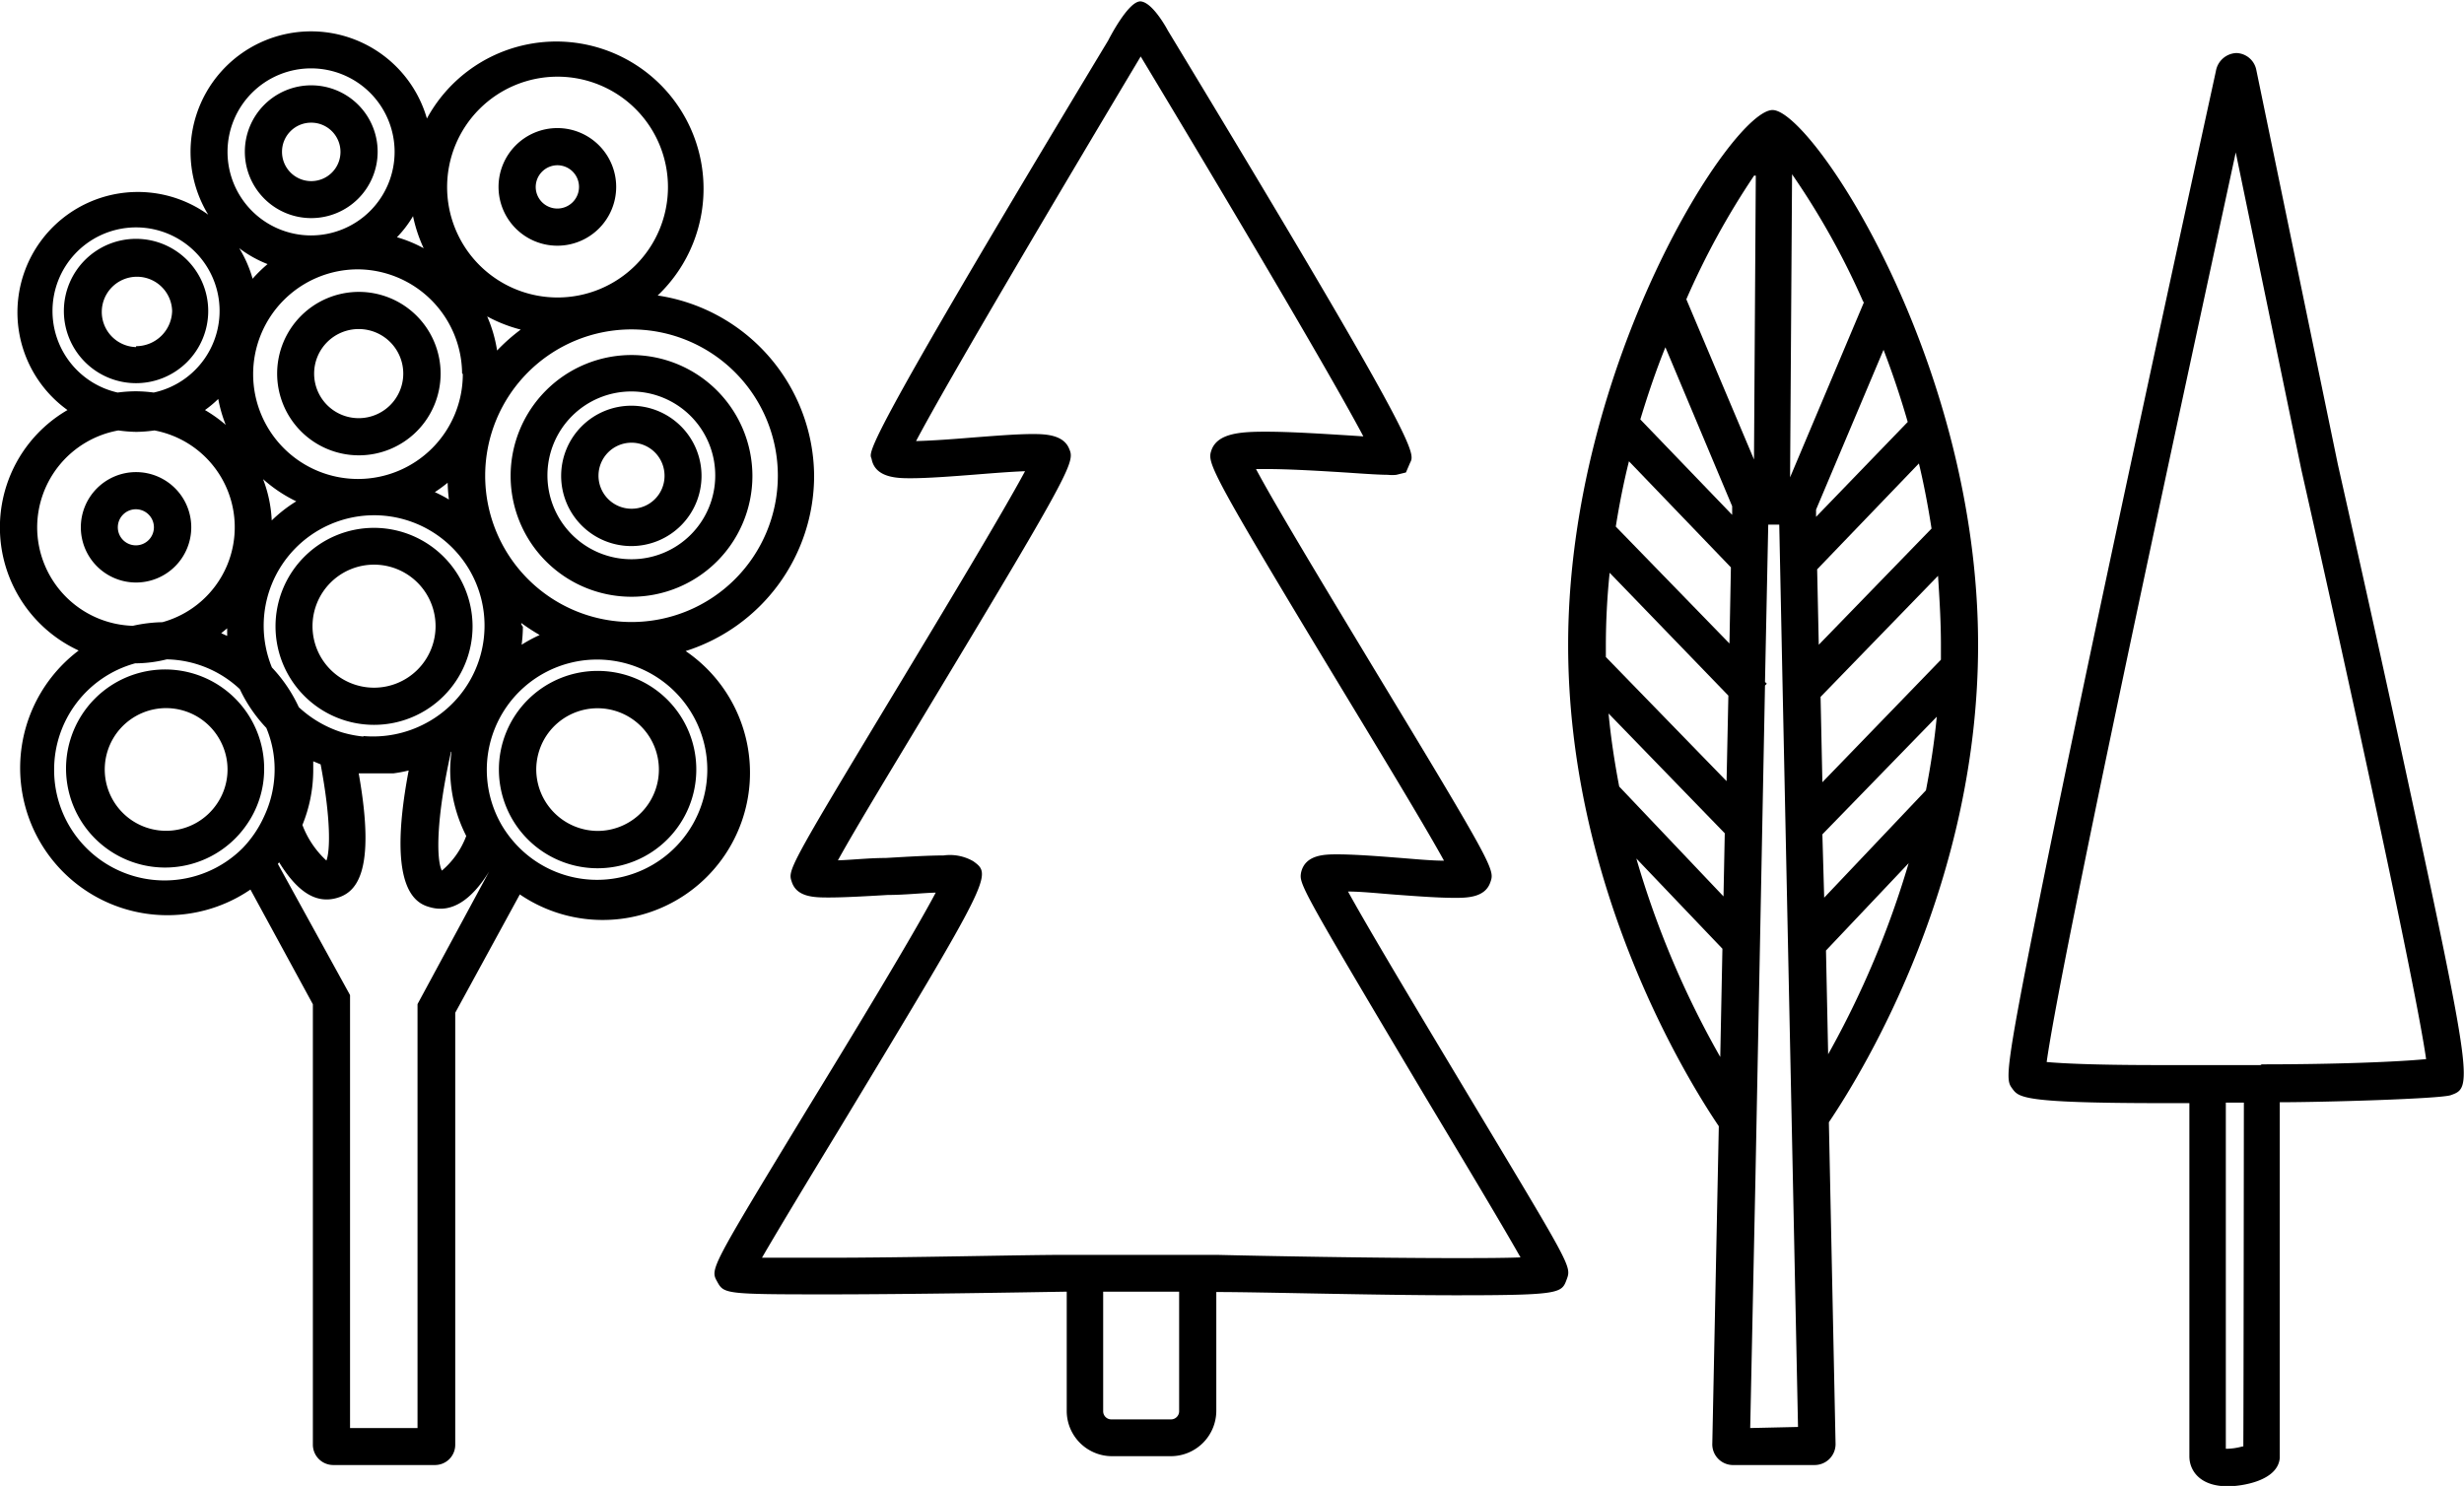
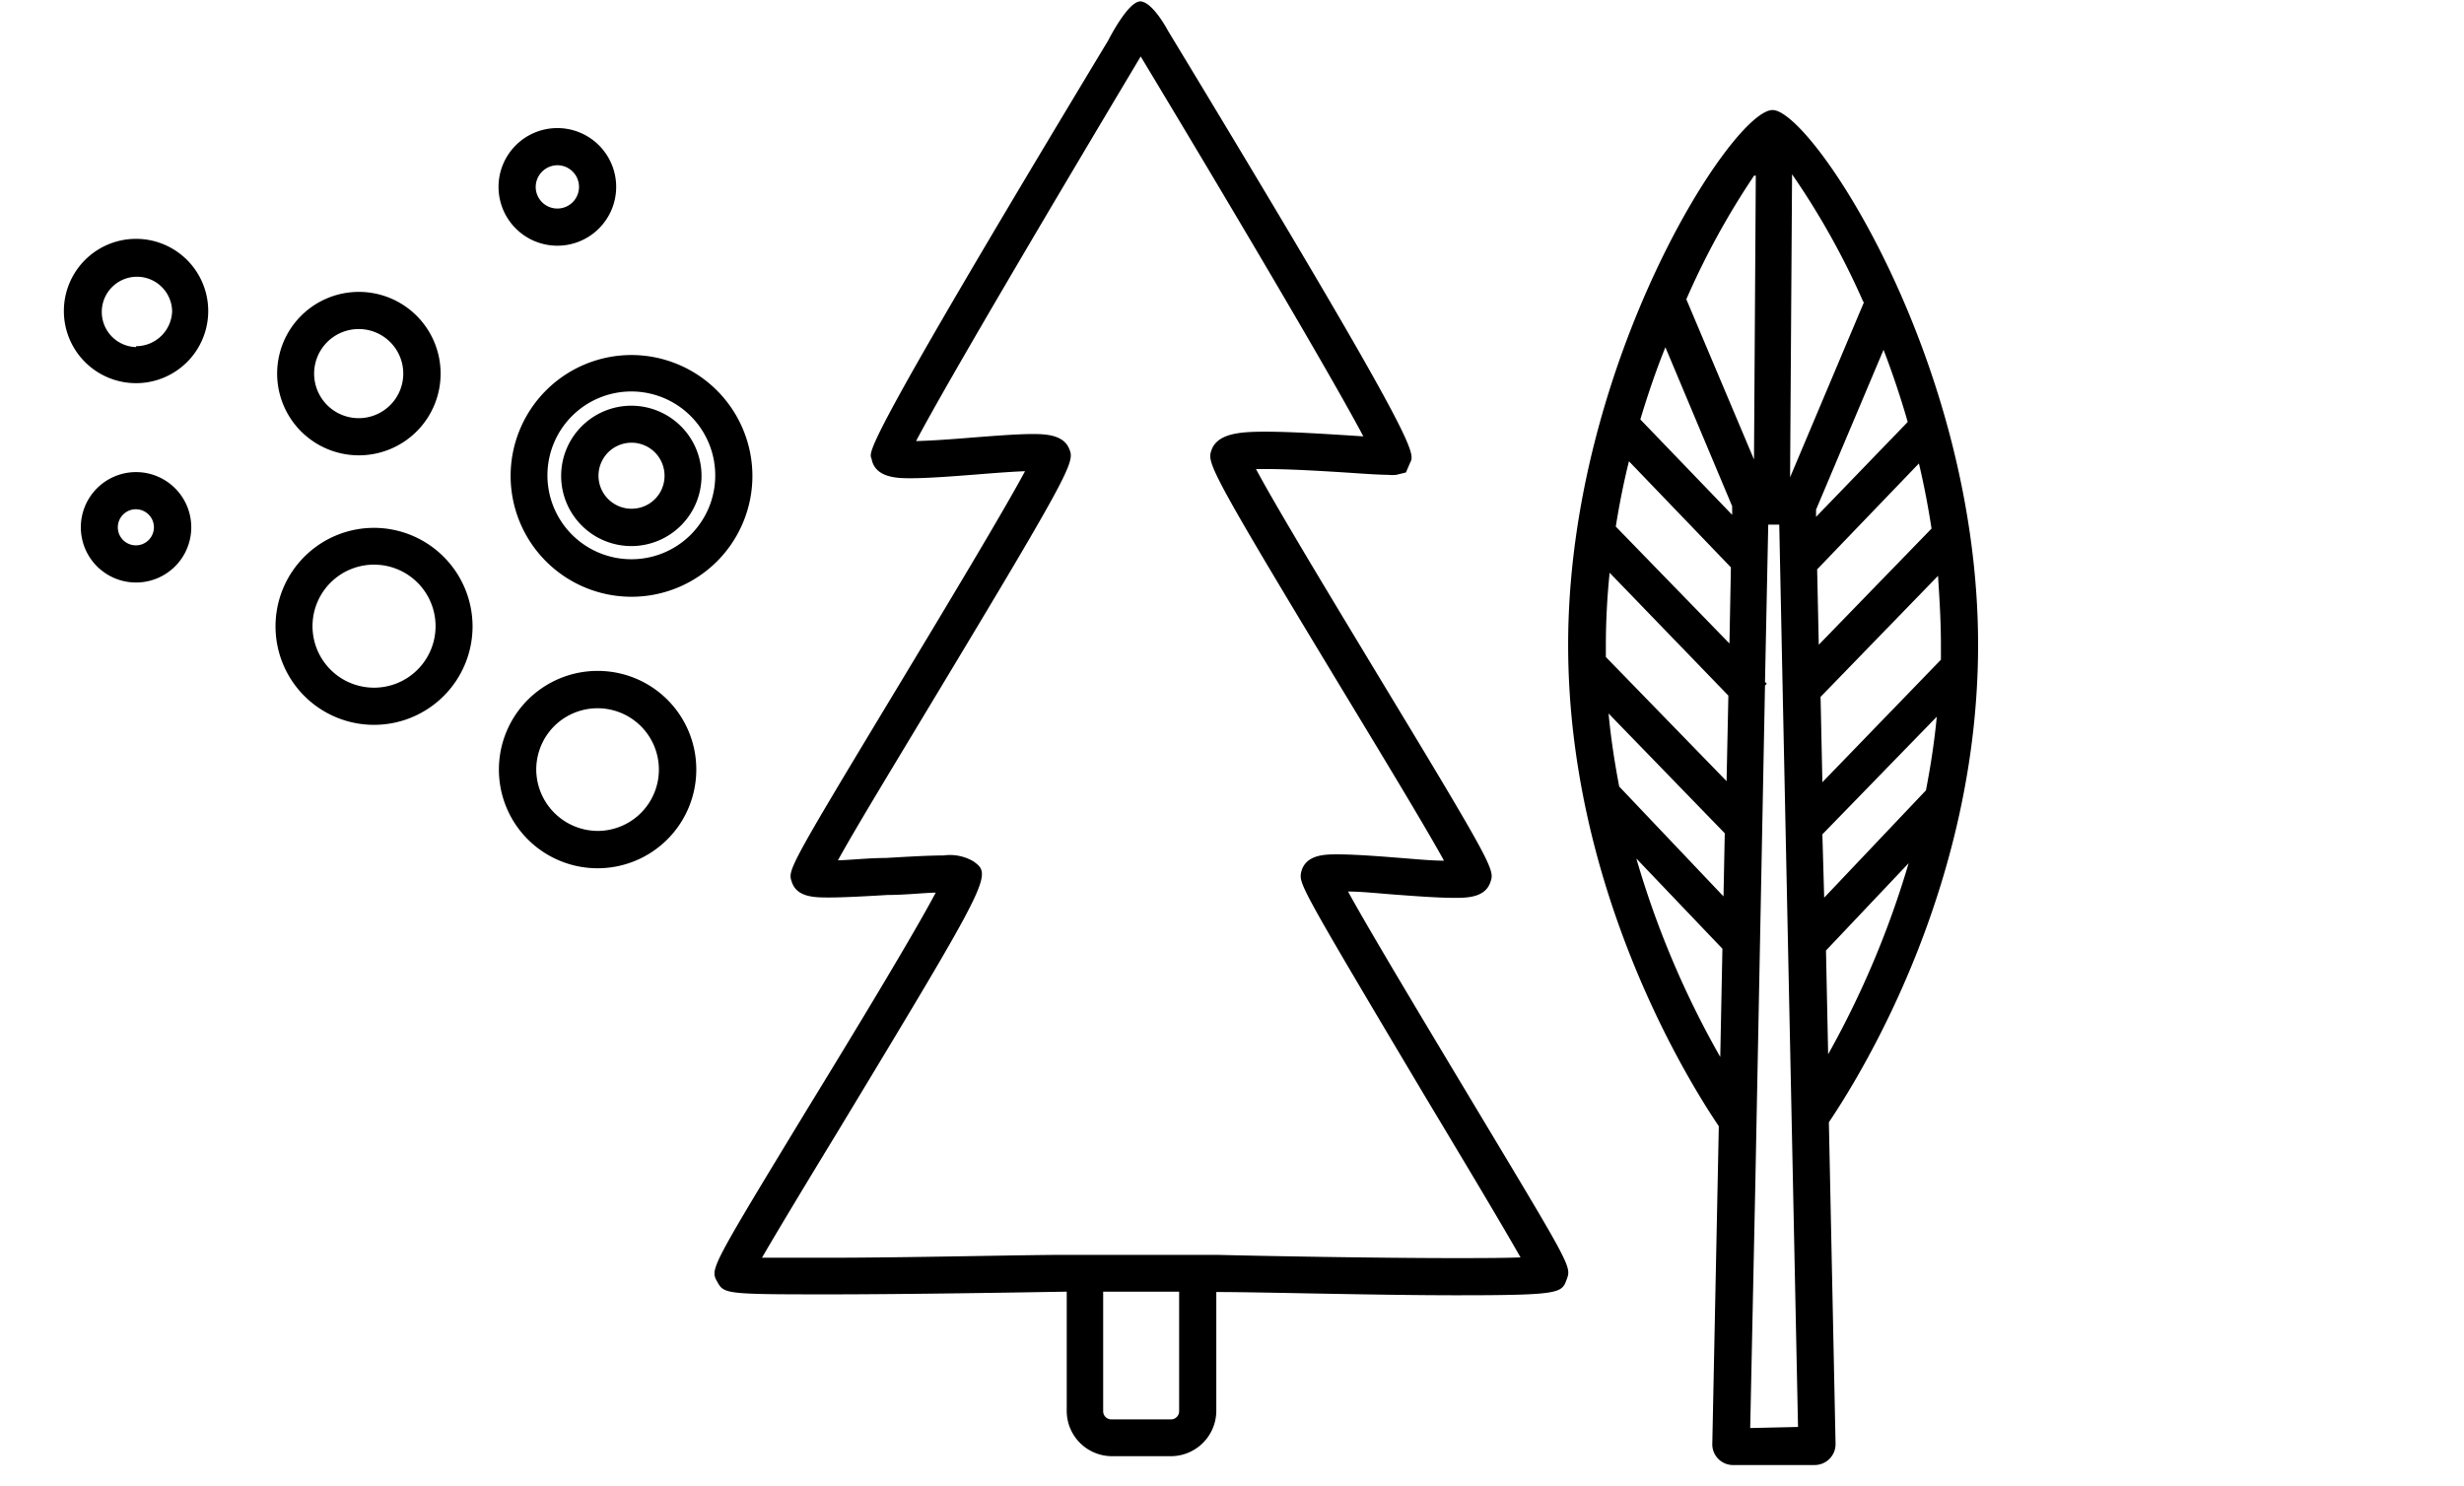
<svg xmlns="http://www.w3.org/2000/svg" viewBox="0 0 136.56 82.37">
  <g id="Layer_2" data-name="Layer 2">
    <g id="Layer_1-2" data-name="Layer 1">
      <path d="M10.6,29.23a3.06,3.06,0,1,0-3.06,3.06A3.06,3.06,0,0,0,10.6,29.23Zm-4.07,0a1,1,0,1,1,1,1A1,1,0,0,1,6.53,29.23Z" />
      <path d="M15.36,20.7a4.53,4.53,0,1,0,4.52-4.52A4.53,4.53,0,0,0,15.36,20.7Zm4.52-2.46a2.47,2.47,0,1,1-2.47,2.46A2.47,2.47,0,0,1,19.88,18.24Z" />
-       <path d="M45.12,26.38a10.18,10.18,0,0,0-8.67-10A8.16,8.16,0,1,0,23.66,6.57,6.68,6.68,0,1,0,11.54,11.9a6.67,6.67,0,1,0-7.8,10.83,7.52,7.52,0,0,0,.62,13.33,8.16,8.16,0,0,0,9.52,13.25l3.46,6.36V80.08a1.13,1.13,0,0,0,1.12,1.13h5.66a1.12,1.12,0,0,0,1.11-1.13V56.14l3.58-6.56A8.16,8.16,0,0,0,38,36.09,10.2,10.2,0,0,0,45.12,26.38Zm-27,21.35a5.15,5.15,0,0,1-1.36-2,8.05,8.05,0,0,0,.6-3c0-.18,0-.36,0-.53l.41.17C18.35,45.44,18.3,47.21,18.08,47.73Zm7.53-27a5.81,5.81,0,1,1-5.81-5.8A5.82,5.82,0,0,1,25.61,20.7ZM15.06,28.85a7.31,7.31,0,0,0-.48-2.29,7.89,7.89,0,0,0,1.84,1.23A7.76,7.76,0,0,0,15.06,28.85Zm9.75-2.09a9.23,9.23,0,0,0,.07.93,7.22,7.22,0,0,0-.78-.41A8.58,8.58,0,0,0,24.81,26.76ZM14,15.45a6.73,6.73,0,0,0-.74-1.69,6.53,6.53,0,0,0,1.57.88A7.94,7.94,0,0,0,14,15.45Zm-1.9,6.68a7.48,7.48,0,0,0,.41,1.42,7.75,7.75,0,0,0-1.15-.82A6.06,6.06,0,0,0,12.08,22.13Zm.49,12.7c0,.14,0,.28,0,.42l-.33-.15Zm7.56,6a6.42,6.42,0,0,1-1.22-.24,6.32,6.32,0,0,1-2.37-1.39A8.2,8.2,0,0,0,15.07,37a6.12,6.12,0,1,1,8.53,3.09A6.19,6.19,0,0,1,20.13,40.8Zm4.87.86h0a8.28,8.28,0,0,0-.07,1,8.16,8.16,0,0,0,.89,3.65,4.65,4.65,0,0,1-1.35,1.92C24.18,47.67,24.16,45.4,25,41.66Zm3.89-7.14a11.09,11.09,0,0,0,1,.65,7.88,7.88,0,0,0-1,.54,8.09,8.09,0,0,0,.07-1C28.9,34.65,28.89,34.59,28.89,34.52ZM27.55,19.43A7.63,7.63,0,0,0,27,17.54a8.09,8.09,0,0,0,1.86.73A10.26,10.26,0,0,0,27.55,19.43ZM30.89,4.25a6.12,6.12,0,1,1-6.11,6.11A6.12,6.12,0,0,1,30.89,4.25Zm-8,7.73a8.27,8.27,0,0,0,.59,1.78A7.43,7.43,0,0,0,22,13.15,6.13,6.13,0,0,0,22.88,12ZM17.24,3.79a4.63,4.63,0,1,1-4.63,4.62A4.63,4.63,0,0,1,17.24,3.79ZM2.91,17.24a4.63,4.63,0,1,1,5.61,4.52,7.93,7.93,0,0,0-1-.07,7.93,7.93,0,0,0-1,.07A4.63,4.63,0,0,1,2.91,17.24Zm-.85,12a5.47,5.47,0,0,1,4.5-5.38,7.93,7.93,0,0,0,1,.08,7.93,7.93,0,0,0,1-.08A5.46,5.46,0,0,1,9,34.49a8.09,8.09,0,0,0-1.64.2A5.47,5.47,0,0,1,2.06,29.23ZM3,42.66a6.11,6.11,0,0,1,4.49-5.89h0a7.23,7.23,0,0,0,1.75-.22,6.08,6.08,0,0,1,4.05,1.65,8.2,8.2,0,0,0,1.47,2.15,5.92,5.92,0,0,1,.46,2.31,6.1,6.1,0,0,1-.59,2.61A6.22,6.22,0,0,1,13.46,47,6.12,6.12,0,0,1,3,42.66Zm20.14,13V79.16H19.4v-24l-4-7.27.07-.09c1,1.62,2,2.27,3.11,2s2.3-1.31,1.3-6.93c.25,0,.51,0,.77,0h.18l.71,0,.26,0a8,8,0,0,0,.85-.16c-1.32,6.94.6,7.43,1.26,7.6,1.11.28,2.19-.37,3.2-2l0,0Zm16.06-13a6.11,6.11,0,0,1-10.11,4.62,6.28,6.28,0,0,1-1.26-1.5,6.11,6.11,0,1,1,11.37-3.12ZM35,34.48a8.11,8.11,0,1,1,8.11-8.1A8.11,8.11,0,0,1,35,34.48Z" />
      <path d="M35,19.68a6.7,6.7,0,1,0,6.7,6.7A6.71,6.71,0,0,0,35,19.68ZM35,31a4.65,4.65,0,1,1,4.64-4.64A4.64,4.64,0,0,1,35,31Z" />
      <path d="M35,22.49a3.89,3.89,0,1,0,3.88,3.89A3.89,3.89,0,0,0,35,22.49Zm0,5.71a1.83,1.83,0,1,1,1.83-1.82A1.82,1.82,0,0,1,35,28.2Z" />
      <path d="M30.89,13.62a3.26,3.26,0,1,0-3.26-3.26A3.26,3.26,0,0,0,30.89,13.62Zm0-4.46a1.2,1.2,0,1,1-1.2,1.2A1.21,1.21,0,0,1,30.89,9.16Z" />
-       <path d="M17.24,12.09a3.68,3.68,0,1,0-3.67-3.68A3.68,3.68,0,0,0,17.24,12.09Zm0-5.29a1.62,1.62,0,1,1-1.61,1.61A1.61,1.61,0,0,1,17.24,6.8Z" />
      <path d="M11.54,17.24a4,4,0,1,0-4,4A4,4,0,0,0,11.54,17.24Zm-4,2a1.95,1.95,0,1,1,2-2A2,2,0,0,1,7.54,19.19Z" />
      <path d="M33.12,37.19a5.47,5.47,0,1,0,5.47,5.47A5.46,5.46,0,0,0,33.12,37.19Zm0,8.87a3.42,3.42,0,0,1-3.4-3.4A3.45,3.45,0,0,1,30.15,41a3.4,3.4,0,1,1,3,5.06Z" />
      <path d="M20.73,29.26a5.46,5.46,0,1,0,5.46,5.46A5.47,5.47,0,0,0,20.73,29.26Zm0,8.86a3.41,3.41,0,1,1,3.41-3.4A3.41,3.41,0,0,1,20.73,38.12Z" />
-       <path d="M13.64,45.76a5.38,5.38,0,0,0,1-3.1,5.49,5.49,0,1,0-1,3.1ZM12,44.59a3.4,3.4,0,1,1,.27-3.41A3.37,3.37,0,0,1,12,44.59Z" />
      <path d="M80.8,59.75c-2.14-3.57-4.92-8.2-6.09-10.33.73,0,1.67.1,2.59.17,1.2.09,2.44.18,3.3.18.68,0,1.71,0,2-.87.24-.68.26-.75-6.37-11.7-2.37-3.93-5.48-9.06-6.62-11.2h.56c1.33,0,3.1.11,4.53.2,1,.07,1.79.12,2.22.12a2,2,0,0,0,.47,0l.53-.13.21-.49c.26-.62,1.08-.09-13.4-24,0,0-.8-1.53-1.49-1.62s-1.82,2.16-1.82,2.16C47.16,25.89,48.22,25,48.31,25.46c.21,1.05,1.48,1.05,2.16,1.05.93,0,2.26-.1,3.54-.2,1-.08,2-.16,2.8-.19-1.24,2.31-4.5,7.72-7,11.87-6.16,10.21-6.15,10.24-5.93,10.89.28.87,1.28.87,2.08.87s2.07-.07,3.24-.14c.94,0,1.91-.11,2.66-.13-1.27,2.4-4.7,8.05-7.12,12-5.38,8.86-5.38,8.86-5,9.55s.39.72,6.06.72c4.55,0,10.87-.11,13.32-.15v6.61a2.51,2.51,0,0,0,2.5,2.51H64.9a2.52,2.52,0,0,0,2.51-2.51V71.62c2.47,0,8.79.18,13.33.18h0c5.77,0,5.81-.12,6.09-.88S87.09,70.24,80.8,59.75ZM65.35,78.23a.45.45,0,0,1-.45.45H61.59a.45.45,0,0,1-.45-.45V71.6h4.21Zm15.39-8.49c-4.54,0-10.88-.12-13.33-.18v0H59.09v0c-2.43,0-8.77.16-13.32.16-1.71,0-2.82,0-3.54,0,.92-1.59,2.67-4.48,4.27-7.11C55,48.54,55,48.51,53.94,47.74a2.59,2.59,0,0,0-1.65-.32c-.84,0-2,.07-3.21.14-.93,0-1.89.11-2.64.13,1-1.82,3.18-5.39,5.13-8.64,8.06-13.37,8-13.46,7.67-14.21s-1.33-.78-2-.78c-.89,0-2.12.1-3.42.2-1.09.09-2.22.17-3.05.19,1.79-3.39,8-13.87,12.45-21.32,4.38,7.27,10.42,17.44,12.34,21.06l-.75-.05c-1.46-.09-3.27-.21-4.66-.21s-2.65.08-3,1c-.25.72-.29.85,7.26,13.33,2.07,3.42,4.54,7.49,5.62,9.45-.75,0-1.71-.1-2.65-.17-1.25-.1-2.42-.18-3.27-.18-.66,0-1.77,0-2,1C72,49,72,49.05,79,60.81c1.92,3.2,4.2,7,5.27,8.89C83.58,69.73,82.47,69.74,80.74,69.74Z" />
-       <path d="M133.28,42.51c-1.8-8.33-3.71-16.75-3.72-16.81L125.05,3.88a1.16,1.16,0,0,0-1.11-.94,1.2,1.2,0,0,0-1.13,1c-.06.31-6.69,30.48-9.83,46.16-1.93,9.61-1.81,9.76-1.45,10.25s.6.79,8.07.8h1.74c0,9.2,0,19,0,19.58,0,.76.55,1.66,2.13,1.66.76,0,2.77-.29,2.88-1.57,0-.11,0-.41,0-19.72,2.52,0,8.87-.19,9.47-.39C137,60.29,137.12,60.25,133.28,42.51Zm-9,37.67a3.41,3.41,0,0,1-.92.13c0-2,0-10.85,0-19.19h1C124.35,71.67,124.34,78.43,124.33,80.18Zm1-21.14-3,0H119.6c-3.69,0-5.39-.1-6.17-.17.14-1,.52-3.21,1.57-8.42,2.44-12.19,7-33.15,8.91-42l3.64,17.61c2.5,11.06,6.33,28.56,6.91,32.65C132.92,58.86,129.52,59,125.35,59Z" />
      <path d="M109.63,35.75c0-15.71-9.17-29.56-11.37-29.65S86.91,20.15,86.91,35.75c0,13.44,6.6,24.09,8.35,26.68L94.9,80A1.15,1.15,0,0,0,96,81.21h4.55A1.16,1.16,0,0,0,101.73,80l-.37-17.79C103.52,59,109.63,48.72,109.63,35.75Zm-20.48,3.8,6.44,6.64-.07,3.5L89.74,43.6C89.49,42.29,89.28,40.94,89.15,39.55Zm17.59,4.26-5.64,5.95L101,46.25l6.34-6.52C107.21,41.11,107,42.47,106.74,43.81Zm.83-8.06c0,.27,0,.55,0,.82L101,43.36l-.1-4.73,6.51-6.71C107.49,33.18,107.57,34.45,107.57,35.75Zm-.52-6.45-6.25,6.44-.09-4.18,5.64-5.87C106.63,26.86,106.86,28.07,107.05,29.3Zm-6.4-.65v-.4l3.74-8.86c.48,1.25.93,2.58,1.34,4ZM96,28.17v.37l-5.09-5.29c.43-1.42.89-2.77,1.39-4L96,28.06S96,28.13,96,28.17Zm-.07,3.28-.08,4.22-6.3-6.48c.2-1.25.44-2.46.73-3.62Zm-.14,7.11-.1,4.74L89,36.42c0-.22,0-.44,0-.67a39.59,39.59,0,0,1,.21-4Zm5.41,14.13,4.58-4.84a51.34,51.34,0,0,1-4.46,10.59Zm2.11-35.95-4.1,9.72.11-16.8A42.42,42.42,0,0,1,103.27,16.74Zm-6-7-.1,15.73-3.75-8.88A43.14,43.14,0,0,1,97.22,9.73ZM90.69,47.59l4.77,5-.12,6A50.83,50.83,0,0,1,90.69,47.59ZM97,79.16l.29-13.84h0L97.82,38l.1-.1-.1-.1L98,29.08h.61l.18,8.74,0,0,0,0,.57,27.28h0l.29,14Z" />
    </g>
  </g>
</svg>